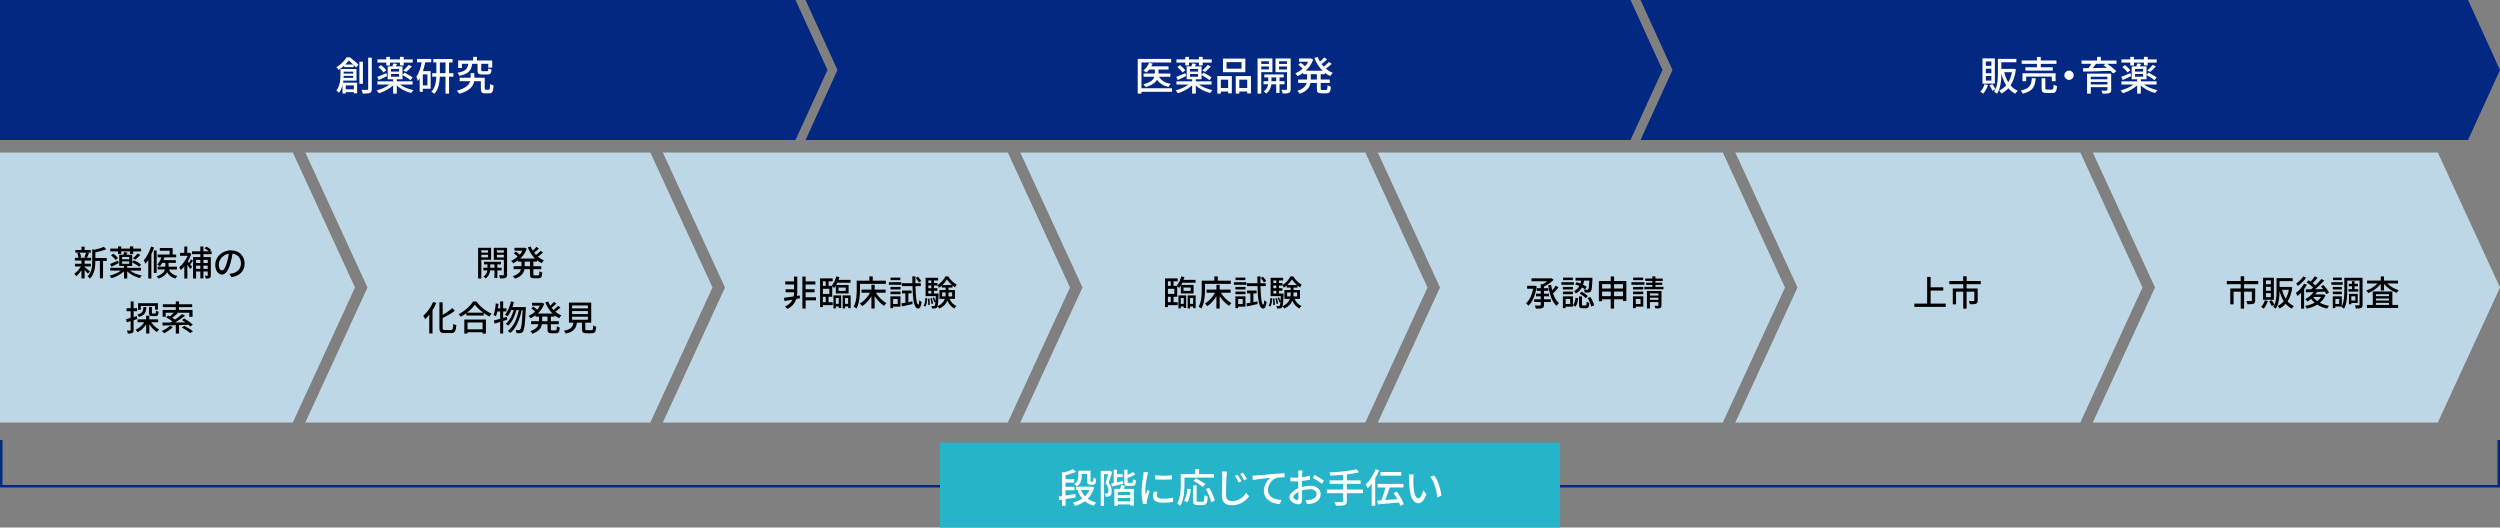
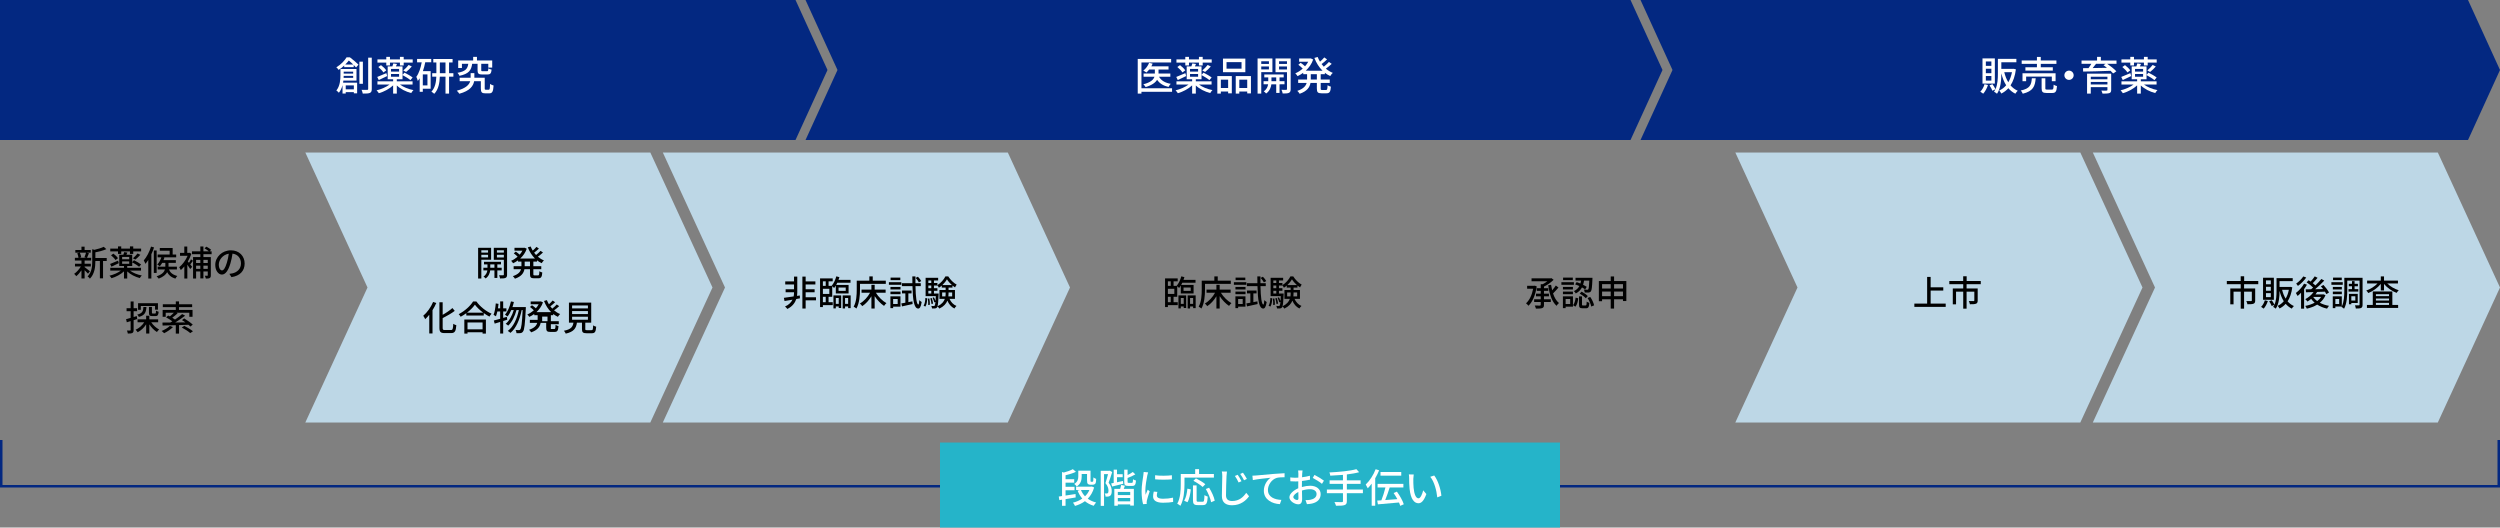
<svg xmlns="http://www.w3.org/2000/svg" version="1.1" x="0px" y="0px" width="1000px" height="211px" viewBox="0 0 1000 211" enable-background="new 0 0 1000 211" xml:space="preserve">
  <rect x="0" y="0" width="1000" height="211" fill="#808080" stroke="none" />
  <g id="ベース">
</g>
  <g id="レイヤー_1">
-     <polygon opacity="0.8" fill="#CCECFF" enable-background="new    " points="117.126,169 0,169 0,61 117.126,61 142,115  " />
    <polygon opacity="0.8" fill="#CCECFF" enable-background="new    " points="260.126,61 122.126,61 147,115 122.126,169    260.126,169 285,115  " />
    <polygon fill="#032881" points="987.208,0 656.208,0 669,28 656.208,56 987.208,56 1000,28  " />
    <polygon fill="#032881" points="652.208,0 322.208,0 335,28 322.208,56 652.208,56 665,28  " />
    <polygon fill="#032881" points="318.208,56 0,56 0,0 318.208,0 331,28  " />
    <g>
      <g>
        <path fill="#FFFFFF" d="M139.971,22.933c1.152,0.864,2.625,2.112,3.425,2.929l-0.977,1.121c-0.256-0.288-0.576-0.625-0.944-1.008     v0.88h-3.793v-0.641c-0.641,0.608-1.377,1.2-2.241,1.745c-0.176-0.32-0.624-0.832-0.912-1.041     c1.921-1.137,3.329-2.705,4.098-3.985H139.971z M137.346,32.232c-0.032,0.271-0.064,0.561-0.112,0.832h5.618v4.258h-1.312v-0.48     h-3.249v0.576h-1.281v-3.361c-0.288,1.105-0.752,2.178-1.456,3.042c-0.208-0.257-0.736-0.736-1.009-0.896     c1.473-1.825,1.633-4.338,1.633-6.146V27.59h6.419v4.643H137.346z M141.267,31.16v-0.801h-3.793c0,0.256-0.017,0.528-0.032,0.801     H141.267z M137.474,28.663v0.769h3.793v-0.769H137.474z M141.299,25.814c-0.561-0.561-1.2-1.137-1.776-1.601     c-0.4,0.496-0.864,1.056-1.425,1.601H141.299z M138.29,34.153v1.568h3.249v-1.568H138.29z M145.156,33.514h-1.393v-8.836h1.393     V33.514z M148.71,23.077v12.517c0,0.881-0.192,1.312-0.752,1.568c-0.545,0.24-1.441,0.289-2.85,0.272     c-0.063-0.4-0.288-1.072-0.48-1.505c1.009,0.049,1.938,0.032,2.257,0.032c0.257-0.017,0.385-0.112,0.385-0.384V23.077H148.71z" />
        <path fill="#FFFFFF" d="M159.972,33.801c1.377,1.041,3.41,1.873,5.41,2.241c-0.319,0.304-0.72,0.833-0.896,1.185     c-2.129-0.545-4.29-1.633-5.763-3.041v3.249h-1.473v-3.281c-1.488,1.393-3.682,2.562-5.714,3.138     c-0.209-0.337-0.608-0.865-0.913-1.152c1.841-0.433,3.842-1.297,5.219-2.338h-4.866v-1.264h6.274v-0.833h-2.177v-5.138h1.873     c0.159-0.416,0.319-0.865,0.399-1.201l1.457,0.225c-0.16,0.352-0.305,0.672-0.448,0.977h2.657v3.377l0.8-0.881     c1.072,0.529,2.529,1.361,3.25,1.938l-0.896,1.057c-0.673-0.592-2.065-1.457-3.153-2.018v1.665h-2.289v0.833h6.307v1.264H159.972     z M154.866,30.424c-1.152,0.561-2.354,1.152-3.361,1.601l-0.608-1.249c0.944-0.352,2.289-0.943,3.649-1.52L154.866,30.424z      M154.514,25.029h-3.537v-1.264h3.537v-1.008h1.473v1.008h3.985v-1.008h1.505v1.008h3.602v1.264h-3.602v1.152h-1.505v-1.152     h-3.985v1.152h-1.473V25.029z M152.401,26.054c0.8,0.593,1.712,1.457,2.097,2.097l-1.137,0.832     c-0.368-0.623-1.248-1.552-2.033-2.176L152.401,26.054z M156.402,28.631h3.233v-1.057h-3.233V28.631z M156.402,30.695h3.233     v-1.104h-3.233V30.695z M161.316,28.183c0.688-0.56,1.633-1.521,2.146-2.208l1.264,0.623c-0.688,0.801-1.584,1.633-2.288,2.178     L161.316,28.183z" />
        <path fill="#FFFFFF" d="M166.832,23.573h5.667v1.345h-2.401c-0.24,1.216-0.544,2.401-0.929,3.522h3.09v7.043h-3.138v1.232h-1.248     v-5.41c-0.24,0.399-0.48,0.768-0.753,1.104c-0.063-0.384-0.368-1.28-0.592-1.68c1.057-1.426,1.744-3.538,2.161-5.811h-1.857     V23.573z M170.978,29.768h-1.856v4.402h1.856V29.768z M181.351,30.68h-1.729v6.771h-1.424V30.68h-2.273     c-0.08,2.4-0.496,5.059-2.225,6.852c-0.256-0.24-0.801-0.673-1.137-0.865c1.521-1.584,1.889-3.938,1.969-5.986h-1.648v-1.408     h1.665v-4.29h-1.232v-1.393h7.715v1.393h-1.409v4.29h1.729V30.68z M178.197,29.271v-4.29h-2.257v4.29H178.197z" />
        <path fill="#FFFFFF" d="M195.493,35.882c0.4,0,0.465-0.272,0.528-2.321c0.32,0.272,0.992,0.529,1.409,0.641     c-0.145,2.497-0.545,3.137-1.761,3.137h-1.553c-1.377,0-1.777-0.432-1.777-1.969v-2.881h-2.688     c-0.336,1.873-1.633,3.842-5.923,5.01c-0.224-0.352-0.656-0.896-1.008-1.216c3.697-0.977,4.962-2.433,5.361-3.794h-4.226v-1.393     h4.402v-1.84h1.488v1.84h4.146v4.258c0,0.465,0.08,0.528,0.465,0.528H195.493z M188.867,25.51     c-0.337,2.545-1.297,4.033-5.091,4.818c-0.128-0.353-0.479-0.929-0.784-1.201c3.298-0.576,4.05-1.681,4.322-3.617h-2.545v1.681     h-1.489v-3.009h5.986v-1.44h1.521v1.44h6.099v2.866h-1.568V25.51H192.5v2.514c0,0.416,0.08,0.463,0.608,0.463h1.681     c0.416,0,0.496-0.144,0.544-1.152c0.305,0.225,0.913,0.449,1.312,0.513c-0.159,1.553-0.56,1.952-1.681,1.952h-2.049     c-1.536,0-1.889-0.399-1.889-1.76V25.51H188.867z" />
      </g>
    </g>
    <g>
      <g>
        <path d="M35.205,109.465c-0.28-0.336-0.841-0.896-1.358-1.387v3.32h-1.261v-3.277c-0.631,0.938-1.373,1.793-2.087,2.354     c-0.196-0.295-0.575-0.715-0.841-0.939c0.952-0.63,2.003-1.793,2.676-2.941h-2.34v-1.106h2.592v-1.274h-2.634v-1.107h1.443     c-0.042-0.504-0.253-1.246-0.49-1.807l0.952-0.238h-1.723v-1.078h2.451v-1.331h1.261v1.331h2.451v1.078h-1.695l0.98,0.225     c-0.266,0.658-0.532,1.345-0.771,1.82h1.64v1.107h-2.605v1.274h2.479v1.106h-2.479v0.238c0.504,0.35,1.793,1.4,2.115,1.667     L35.205,109.465z M31.913,101.061c0.28,0.588,0.505,1.331,0.561,1.836l-0.812,0.209h3.082l-0.967-0.209     c0.225-0.52,0.49-1.275,0.63-1.836H31.913z M42.686,104.408h-1.471v6.934h-1.261v-6.934h-1.808v0.127     c0,2.072-0.252,4.986-2.185,6.934c-0.154-0.28-0.631-0.729-0.925-0.896c1.695-1.723,1.863-4.119,1.863-6.052v-4.847l0.868,0.252     c1.373-0.322,2.857-0.756,3.726-1.204l1.051,0.938c-1.204,0.547-2.886,0.98-4.398,1.274v2.27h4.539V104.408z" />
        <path d="M51.979,108.232c1.205,0.91,2.983,1.639,4.734,1.961c-0.28,0.267-0.63,0.729-0.784,1.037     c-1.863-0.477-3.754-1.429-5.043-2.662v2.844h-1.288v-2.871c-1.303,1.219-3.222,2.241-5.001,2.745     c-0.182-0.294-0.532-0.757-0.799-1.009c1.611-0.378,3.362-1.135,4.566-2.045h-4.258v-1.106h5.491v-0.728h-1.905v-4.497h1.639     c0.141-0.364,0.28-0.757,0.351-1.051l1.274,0.196c-0.14,0.309-0.266,0.588-0.393,0.854h2.325v2.956l0.701-0.771     c0.938,0.463,2.213,1.191,2.843,1.695l-0.784,0.925c-0.588-0.519-1.807-1.274-2.76-1.765v1.457h-2.003v0.728h5.52v1.106H51.979z      M47.51,105.277c-1.008,0.49-2.059,1.008-2.941,1.4l-0.532-1.092c0.827-0.309,2.003-0.827,3.194-1.332L47.51,105.277z      M47.202,100.557h-3.096v-1.107h3.096v-0.882h1.289v0.882h3.487v-0.882h1.316v0.882h3.152v1.107h-3.152v1.008h-1.316v-1.008     h-3.487v1.008h-1.289V100.557z M45.354,101.453c0.7,0.518,1.498,1.274,1.835,1.835l-0.995,0.729     c-0.322-0.546-1.093-1.358-1.778-1.905L45.354,101.453z M48.855,103.709h2.829v-0.926h-2.829V103.709z M48.855,105.516h2.829     v-0.967h-2.829V105.516z M53.155,103.316c0.603-0.49,1.429-1.331,1.877-1.934l1.106,0.547c-0.603,0.7-1.387,1.428-2.003,1.904     L53.155,103.316z" />
        <path d="M61.622,98.974c-0.294,0.911-0.658,1.835-1.078,2.718v9.721h-1.232v-7.451c-0.364,0.588-0.757,1.12-1.149,1.582     c-0.111-0.322-0.434-1.051-0.658-1.373c1.177-1.357,2.27-3.432,2.914-5.532L61.622,98.974z M62.659,109.186h-1.135v-8.993h1.135     V109.186z M67.59,107.785c0.364,0.966,1.177,2.059,3.334,2.604c-0.28,0.238-0.603,0.743-0.757,1.051     c-1.835-0.532-2.773-1.555-3.292-2.563c-0.532,0.938-1.541,1.863-3.403,2.578c-0.183-0.267-0.547-0.701-0.841-0.926     c2.255-0.742,3.067-1.778,3.348-2.744h-2.913v-1.121h3.067v-0.07v-1.457h-1.261c-0.294,0.519-0.616,0.994-0.952,1.359     c-0.225-0.183-0.715-0.519-1.009-0.673c0.7-0.728,1.274-1.807,1.639-2.899h-1.499v-1.106h4.805v-1.526H63.92v-1.079h5.141v2.605     h1.414v1.106h-5.196l0.49,0.111c-0.112,0.352-0.238,0.688-0.378,1.023h4.944v1.078h-2.928v1.471v0.057h3.362v1.121H67.59z" />
        <path d="M77.191,104.311c-0.364,0.504-0.742,1.051-1.093,1.457c0.336,0.42,0.645,0.799,0.771,0.967l-0.771,0.882     c-0.238-0.42-0.715-1.12-1.163-1.751v5.561h-1.204v-4.846c-0.462,0.561-0.938,1.051-1.415,1.457     c-0.112-0.309-0.448-0.925-0.63-1.148c1.274-1.01,2.591-2.774,3.361-4.567h-3.039v-1.177h1.708v-2.535h1.191v2.535h0.729     l0.21-0.056l0.687,0.448c-0.337,1.064-0.827,2.102-1.401,3.054c0.126,0.153,0.28,0.336,0.448,0.532     c0.309-0.434,0.631-0.98,0.826-1.387L77.191,104.311z M81.365,101.691v1.148h2.97v7.283c0,0.561-0.112,0.896-0.462,1.094     c-0.351,0.195-0.854,0.224-1.541,0.224c-0.056-0.322-0.252-0.841-0.406-1.135c0.448,0.015,0.841,0.015,0.994,0     c0.141,0,0.183-0.042,0.183-0.183v-1.526h-1.737v2.76h-1.232v-2.76h-1.695v2.815h-1.219v-8.572h2.914v-1.148h-3.348v-1.148h3.348     v-1.961h1.232v1.961h2.186c-0.435-0.393-1.135-0.869-1.737-1.191l0.715-0.686c0.672,0.322,1.513,0.854,1.919,1.246l-0.603,0.631     h0.799v1.148H81.365z M78.438,103.946v1.261h1.695v-1.261H78.438z M80.133,107.547v-1.289h-1.695v1.289H80.133z M81.365,103.946     v1.261h1.737v-1.261H81.365z M83.103,107.547v-1.289h-1.737v1.289H83.103z" />
        <path d="M92.578,110.852l-0.826-1.316c0.477-0.042,0.896-0.111,1.247-0.195c1.793-0.406,3.39-1.724,3.39-3.979     c0-2.031-1.232-3.643-3.39-3.908c-0.196,1.261-0.435,2.619-0.841,3.936c-0.841,2.857-2.003,4.441-3.39,4.441     s-2.662-1.541-2.662-3.881c0-3.137,2.746-5.826,6.262-5.826c3.362,0,5.491,2.353,5.491,5.28     C97.859,108.345,95.982,110.361,92.578,110.852z M88.811,108.162c0.63,0,1.288-0.91,1.933-3.066     c0.351-1.107,0.603-2.382,0.771-3.615c-2.521,0.406-3.992,2.592-3.992,4.329C87.521,107.42,88.208,108.162,88.811,108.162z" />
        <path d="M54.889,127.613c-0.477,0.154-0.967,0.309-1.442,0.463v3.908c0,0.644-0.127,0.994-0.505,1.204     c-0.378,0.196-0.924,0.237-1.82,0.237c-0.028-0.308-0.183-0.867-0.351-1.204c0.561,0.015,1.078,0.015,1.232,0     c0.183,0,0.252-0.042,0.252-0.237v-3.545c-0.546,0.168-1.064,0.322-1.526,0.477l-0.294-1.261c0.504-0.126,1.134-0.308,1.82-0.505     v-2.66H50.63v-1.205h1.625v-2.703h1.191v2.703h1.4v1.205h-1.4v2.311l1.274-0.378L54.889,127.613z M60.491,128.902     c0.771,1.19,1.976,2.297,3.166,2.899c-0.28,0.224-0.687,0.687-0.882,1.009c-1.121-0.673-2.228-1.821-3.04-3.082v3.684h-1.274     v-3.67c-0.869,1.359-2.073,2.494-3.391,3.152c-0.195-0.309-0.56-0.757-0.84-0.995c1.373-0.589,2.647-1.708,3.46-2.997h-2.662     v-1.163h3.433v-1.456h1.274v1.456h3.53v1.163H60.491z M58.572,122.809c-0.14,2.129-0.63,3.32-3.025,3.965     c-0.112-0.295-0.406-0.729-0.645-0.939c2.018-0.477,2.382-1.344,2.466-3.025H58.572z M56.331,123.916h-1.106v-2.635h7.956v2.578     h-1.162v-1.471h-5.688V123.916z M60.771,122.781v2.254c0,0.322,0.042,0.365,0.351,0.365h0.938c0.266,0,0.322-0.141,0.351-1.148     c0.237,0.182,0.714,0.35,1.05,0.434c-0.126,1.4-0.434,1.751-1.274,1.751h-1.247c-1.106,0-1.358-0.322-1.358-1.387v-2.269H60.771z     " />
        <path d="M69.197,130.82c-0.939,0.953-2.354,1.892-3.544,2.466c-0.225-0.237-0.701-0.7-1.009-0.896     c1.204-0.49,2.521-1.247,3.306-2.03L69.197,130.82z M71.62,130.037v3.403h-1.303v-3.362c-2.003,0.07-3.853,0.113-5.281,0.141     l-0.069-1.191c0.882,0,1.961,0,3.151-0.014c0.267-0.154,0.532-0.322,0.812-0.49c-0.687-0.531-1.667-1.148-2.493-1.582l0.84-0.729     c0.211,0.098,0.435,0.21,0.673,0.336c0.546-0.435,1.135-0.98,1.597-1.457h-3.264v1.625h-1.232v-2.731h5.267v-1.12h-5.196v-1.148     h5.196v-1.164h1.289v1.164h5.253v1.148h-5.253v1.12h5.406v2.731h-1.288v-1.625h-5.113l0.448,0.211     c-0.672,0.629-1.471,1.288-2.157,1.778c0.406,0.252,0.785,0.505,1.093,0.742c1.064-0.728,2.115-1.526,2.857-2.199l1.19,0.645     c-1.162,0.911-2.604,1.905-3.964,2.731c1.303-0.014,2.689-0.042,4.062-0.057c-0.448-0.336-0.91-0.644-1.345-0.91l0.868-0.686     c1.163,0.714,2.676,1.778,3.432,2.492l-0.924,0.771c-0.196-0.211-0.463-0.449-0.771-0.701L71.62,130.037z M73.722,130.345     c1.134,0.574,2.661,1.499,3.459,2.157l-1.078,0.742c-0.7-0.658-2.199-1.611-3.39-2.241L73.722,130.345z" />
      </g>
    </g>
    <g>
      <g>
        <path d="M192.535,103.904v7.521h-1.288V99.127h5.196v4.777H192.535z M192.535,100.094v0.938h2.689v-0.938H192.535z      M195.225,102.951v-1.022h-2.689v1.022H195.225z M198.937,108.162v3.012h-1.162v-3.012h-1.695     c-0.112,0.938-0.561,2.367-1.835,3.222c-0.182-0.237-0.574-0.589-0.84-0.771c1.036-0.631,1.429-1.681,1.54-2.451h-1.597v-1.078     h1.639v-1.331H193.6v-1.036h6.794v1.036h-1.457v1.331h1.737v1.078H198.937z M197.774,107.084v-1.331h-1.667v1.331H197.774z      M202.831,109.829c0,0.714-0.141,1.093-0.603,1.317c-0.448,0.209-1.148,0.252-2.199,0.237c-0.042-0.351-0.224-0.938-0.42-1.288     c0.714,0.014,1.429,0.014,1.652,0.014c0.211-0.014,0.28-0.084,0.28-0.295v-5.883h-4.02v-4.805h5.309V109.829z M198.769,100.094     v0.938h2.773v-0.938H198.769z M201.542,102.979v-1.051h-2.773v1.051H201.542z" />
        <path d="M213.343,104.633v1.849h3.166v1.204h-3.166v1.92c0,0.476,0.07,0.546,0.519,0.546h1.358c0.406,0,0.477-0.28,0.532-1.667     c0.295,0.21,0.812,0.434,1.163,0.504c-0.112,1.807-0.477,2.326-1.569,2.326h-1.709c-1.316,0-1.639-0.379-1.639-1.709v-1.92     h-2.227c-0.267,1.485-1.149,2.886-3.797,3.797c-0.153-0.295-0.56-0.799-0.826-1.023c2.157-0.714,2.983-1.723,3.278-2.773h-2.97     v-1.204h3.123v-0.112v-1.736h-1.358v-0.505c-0.63,0.462-1.303,0.868-1.989,1.177c-0.154-0.295-0.532-0.756-0.784-0.98     c0.91-0.379,1.807-0.953,2.605-1.652c-0.393-0.421-1.036-0.953-1.541-1.346l0.812-0.686c0.504,0.336,1.135,0.826,1.541,1.219     c0.435-0.49,0.812-1.037,1.12-1.598h-3.193v-1.135h3.824l0.238-0.041l0.854,0.406c-0.547,1.568-1.485,2.871-2.605,3.907h5.869     c-1.219-1.204-2.186-2.745-2.844-4.468l1.148-0.336c0.225,0.574,0.49,1.12,0.812,1.652c0.546-0.477,1.135-1.051,1.499-1.499     l0.98,0.687c-0.603,0.574-1.316,1.19-1.919,1.639c0.238,0.322,0.504,0.631,0.771,0.925c0.645-0.505,1.358-1.163,1.807-1.667     l0.967,0.672c-0.616,0.589-1.387,1.205-2.045,1.682c0.729,0.616,1.54,1.12,2.423,1.471c-0.294,0.252-0.7,0.77-0.896,1.121     c-0.672-0.309-1.303-0.688-1.877-1.149v0.505H213.343z M211.998,104.633h-2.129v1.75v0.099h2.129V104.633z" />
        <path d="M174.519,121.197c-0.42,0.98-0.924,1.947-1.513,2.871v9.33h-1.303v-7.494c-0.518,0.658-1.078,1.26-1.625,1.765     c-0.14-0.337-0.546-1.036-0.784-1.358c1.555-1.303,3.054-3.391,3.95-5.533L174.519,121.197z M180.374,132.012     c0.729,0,0.826-0.49,0.938-2.494c0.322,0.238,0.854,0.477,1.219,0.561c-0.168,2.325-0.546,3.152-2.073,3.152h-2.647     c-1.583,0-2.045-0.477-2.045-2.172v-10.155h1.303v5.015c1.457-0.812,2.928-1.821,3.895-2.703l0.938,1.135     c-1.331,1.021-3.152,2.031-4.833,2.898v3.824c0,0.799,0.14,0.939,0.868,0.939H180.374z" />
        <path d="M190.564,120.596c1.498,2.086,3.865,3.936,6.064,4.889c-0.321,0.321-0.63,0.77-0.854,1.162     c-0.743-0.393-1.527-0.869-2.27-1.415v0.995h-6.976v-0.953c-0.715,0.532-1.485,1.009-2.256,1.429     c-0.153-0.308-0.532-0.771-0.798-1.036c2.395-1.219,4.692-3.32,5.757-5.07H190.564z M185.731,127.809h8.629v5.631h-1.331v-0.546     h-6.023v0.546h-1.274V127.809z M193.268,125.063c-1.316-0.98-2.521-2.115-3.306-3.194c-0.715,1.037-1.835,2.186-3.151,3.194     H193.268z M187.006,128.985v2.745h6.023v-2.745H187.006z" />
        <path d="M202.911,127.879c-0.546,0.182-1.093,0.35-1.639,0.518v5.016h-1.205v-4.637l-2.199,0.672l-0.336-1.246     c0.7-0.182,1.583-0.42,2.535-0.687v-2.941h-1.12c-0.168,0.742-0.364,1.415-0.574,1.946c-0.21-0.168-0.687-0.447-0.953-0.588     c0.49-1.135,0.743-2.899,0.883-4.566l1.106,0.182c-0.07,0.604-0.14,1.205-0.224,1.793h0.882v-2.773h1.205v2.773h1.303v1.233     h-1.303v2.577l1.471-0.42L202.911,127.879z M210.335,122.822c0,0,0,0.448-0.014,0.616c-0.309,6.29-0.574,8.503-1.121,9.188     c-0.294,0.421-0.574,0.547-1.022,0.617c-0.378,0.07-0.966,0.056-1.583,0.027c-0.014-0.378-0.153-0.91-0.363-1.274     c0.588,0.056,1.106,0.056,1.372,0.056c0.225,0,0.364-0.056,0.505-0.252c0.406-0.462,0.7-2.451,0.952-7.773h-0.393     c-0.714,3.613-2.213,7.297-4.482,9.119c-0.252-0.238-0.714-0.575-1.078-0.771c2.255-1.61,3.726-4.959,4.426-8.348h-0.938     c-0.616,2.354-1.835,4.916-3.319,6.232c-0.238-0.238-0.658-0.561-1.009-0.742c1.443-1.121,2.592-3.334,3.236-5.49h-0.995     c-0.434,1.008-0.938,1.891-1.513,2.576c-0.21-0.182-0.729-0.574-1.009-0.742c1.135-1.232,1.934-3.221,2.396-5.295l1.177,0.225     c-0.154,0.701-0.364,1.387-0.574,2.031H210.335z" />
-         <path d="M220.343,126.633v1.849h3.166v1.204h-3.166v1.92c0,0.476,0.07,0.546,0.519,0.546h1.358c0.406,0,0.477-0.28,0.532-1.667     c0.295,0.21,0.812,0.434,1.163,0.504c-0.112,1.807-0.477,2.326-1.569,2.326h-1.709c-1.316,0-1.639-0.379-1.639-1.709v-1.92     h-2.227c-0.267,1.485-1.149,2.886-3.797,3.797c-0.153-0.295-0.56-0.799-0.826-1.023c2.157-0.714,2.983-1.723,3.278-2.773h-2.97     v-1.204h3.123v-0.112v-1.736h-1.358v-0.505c-0.63,0.462-1.303,0.868-1.989,1.177c-0.154-0.295-0.532-0.756-0.784-0.98     c0.91-0.379,1.807-0.953,2.605-1.652c-0.393-0.421-1.036-0.953-1.541-1.346l0.812-0.686c0.504,0.336,1.135,0.826,1.541,1.219     c0.435-0.49,0.812-1.037,1.12-1.598h-3.193v-1.135h3.824l0.238-0.041l0.854,0.406c-0.547,1.568-1.485,2.871-2.605,3.907h5.869     c-1.219-1.204-2.186-2.745-2.844-4.468l1.148-0.336c0.225,0.574,0.49,1.12,0.812,1.652c0.546-0.477,1.135-1.051,1.499-1.499     l0.98,0.687c-0.603,0.574-1.316,1.19-1.919,1.639c0.238,0.322,0.504,0.631,0.771,0.925c0.645-0.505,1.358-1.163,1.807-1.667     l0.967,0.672c-0.616,0.589-1.387,1.205-2.045,1.682c0.729,0.616,1.54,1.12,2.423,1.471c-0.294,0.252-0.7,0.77-0.896,1.121     c-0.672-0.309-1.303-0.688-1.877-1.149v0.505H220.343z M218.998,126.633h-2.129v1.75v0.099h2.129V126.633z" />
+         <path d="M220.343,126.633v1.849h3.166v1.204h-3.166v1.92h1.358c0.406,0,0.477-0.28,0.532-1.667     c0.295,0.21,0.812,0.434,1.163,0.504c-0.112,1.807-0.477,2.326-1.569,2.326h-1.709c-1.316,0-1.639-0.379-1.639-1.709v-1.92     h-2.227c-0.267,1.485-1.149,2.886-3.797,3.797c-0.153-0.295-0.56-0.799-0.826-1.023c2.157-0.714,2.983-1.723,3.278-2.773h-2.97     v-1.204h3.123v-0.112v-1.736h-1.358v-0.505c-0.63,0.462-1.303,0.868-1.989,1.177c-0.154-0.295-0.532-0.756-0.784-0.98     c0.91-0.379,1.807-0.953,2.605-1.652c-0.393-0.421-1.036-0.953-1.541-1.346l0.812-0.686c0.504,0.336,1.135,0.826,1.541,1.219     c0.435-0.49,0.812-1.037,1.12-1.598h-3.193v-1.135h3.824l0.238-0.041l0.854,0.406c-0.547,1.568-1.485,2.871-2.605,3.907h5.869     c-1.219-1.204-2.186-2.745-2.844-4.468l1.148-0.336c0.225,0.574,0.49,1.12,0.812,1.652c0.546-0.477,1.135-1.051,1.499-1.499     l0.98,0.687c-0.603,0.574-1.316,1.19-1.919,1.639c0.238,0.322,0.504,0.631,0.771,0.925c0.645-0.505,1.358-1.163,1.807-1.667     l0.967,0.672c-0.616,0.589-1.387,1.205-2.045,1.682c0.729,0.616,1.54,1.12,2.423,1.471c-0.294,0.252-0.7,0.77-0.896,1.121     c-0.672-0.309-1.303-0.688-1.877-1.149v0.505H220.343z M218.998,126.633h-2.129v1.75v0.099h2.129V126.633z" />
        <path d="M236.57,132.067c0.546,0,0.63-0.224,0.687-1.919c0.28,0.238,0.854,0.434,1.219,0.532     c-0.154,2.101-0.519,2.619-1.779,2.619h-2.073c-1.471,0-1.835-0.392-1.835-1.709v-2.535h-2.017     c-0.322,2.228-1.191,3.655-4.469,4.398c-0.126-0.337-0.477-0.883-0.742-1.149c2.871-0.56,3.558-1.582,3.824-3.249h-1.808v-8.026     h8.909v8.026h-2.367v2.535c0,0.421,0.098,0.477,0.658,0.477H236.57z M228.838,123.369h6.332v-1.178h-6.332V123.369z      M228.838,125.623h6.332v-1.189h-6.332V125.623z M228.838,127.906h6.332v-1.204h-6.332V127.906z" />
      </g>
    </g>
    <polygon opacity="0.8" fill="#CCECFF" enable-background="new    " points="403.126,61 265.126,61 290,115 265.126,169    403.126,169 428,115  " />
    <g>
      <g>
        <path d="M319.976,119.336c-0.49,0.084-0.98,0.182-1.457,0.267c-0.49,1.456-1.526,2.983-3.586,3.978     c-0.195-0.308-0.63-0.729-0.924-0.98c1.568-0.672,2.479-1.694,2.983-2.73c-1.163,0.195-2.27,0.392-3.18,0.545l-0.267-1.288     c1.009-0.14,2.41-0.336,3.908-0.56c0.112-0.547,0.154-1.051,0.154-1.457v-0.196h-3.361v-1.204h3.361v-1.934h-3.516v-1.219h3.516     v-1.919h1.303v6.472c0,0.378-0.028,0.798-0.098,1.246l1.106-0.168L319.976,119.336z M326.405,120.121h-4.146v3.291h-1.303     v-12.774h1.303v1.919h3.895v1.219h-3.895v1.934h3.586v1.204h-3.586v1.989h4.146V120.121z" />
        <path d="M331.427,120.877h1.667v1.177h-3.937v0.771h-1.135v-11.459h5.057v1.163h-1.652v1.808h1.261l-0.015-0.015     c0.799-0.925,1.471-2.353,1.85-3.782l1.246,0.322c-0.112,0.365-0.224,0.715-0.364,1.079h4.805v1.163h-5.295     c-0.14,0.308-0.28,0.588-0.434,0.867h4.958v3.404h-5.112v-3.151c-0.21,0.364-0.448,0.7-0.673,0.98     c-0.153-0.169-0.49-0.49-0.756-0.714v4.244h-1.471V120.877z M329.157,112.528v1.808h1.135v-1.808H329.157z M331.734,115.512     h-2.577v2.06h2.577V115.512z M329.157,120.877h1.135v-2.143h-1.135V120.877z M333.373,118.16h3.096v5.042h-0.98v-0.616h-1.162     v0.785h-0.953V118.16z M334.326,119.21v2.339h1.162v-2.339H334.326z M335.419,116.353h2.871v-1.345h-2.871V116.353z      M340.266,118.16v5.084h-1.009v-0.658h-1.232v0.812h-0.953v-5.238H340.266z M339.257,121.549v-2.339h-1.232v2.339H339.257z" />
        <path d="M343.998,115.834c0,2.186-0.211,5.436-1.43,7.578c-0.237-0.21-0.812-0.602-1.106-0.742     c1.135-1.988,1.233-4.832,1.233-6.836v-3.558h5.042v-1.709h1.359v1.709h5.225v1.261h-10.323V115.834z M350.343,117.081     c1.009,1.681,2.662,3.306,4.23,4.175c-0.294,0.266-0.742,0.742-0.952,1.105c-1.331-0.882-2.704-2.311-3.754-3.894v4.944h-1.303     v-4.902c-0.98,1.625-2.298,3.068-3.67,3.95c-0.211-0.322-0.645-0.812-0.938-1.064c1.568-0.868,3.138-2.563,4.076-4.314h-3.418     v-1.233h3.95v-1.932h1.303v1.932h4.384v1.233H350.343z" />
        <path d="M360.533,113.916h-4.973v-1.037h4.973V113.916z M360.183,122.656h-2.928v0.588h-1.092v-4.707h4.02V122.656z      M356.177,114.783h4.034v1.01h-4.034V114.783z M356.177,116.646h4.034v1.023h-4.034V116.646z M360.127,112.053h-3.895v-1.023     h3.895V112.053z M357.255,119.588v2.018h1.821v-2.018H357.255z M364.959,120.541l0.084,1.078     c-1.471,0.336-3.025,0.687-4.229,0.939l-0.28-1.191c0.462-0.07,1.009-0.168,1.61-0.279v-3.74h-1.345v-1.121h3.824v1.121h-1.274     v3.502L364.959,120.541z M366.192,114.461c0.084,4.357,0.448,7.312,1.148,7.354c0.196,0.015,0.336-0.658,0.392-1.765     c0.211,0.279,0.743,0.631,0.939,0.756c-0.309,2.129-0.883,2.634-1.388,2.619c-1.708-0.055-2.156-3.445-2.297-8.965h-4.23v-1.189     h4.202c-0.014-0.855-0.027-1.766-0.027-2.704h1.246c-0.014,0.938-0.014,1.849,0,2.704h2.13v1.189H366.192z M367.551,112.949     c-0.238-0.49-0.799-1.247-1.289-1.793l0.896-0.463c0.519,0.504,1.093,1.232,1.345,1.737L367.551,112.949z" />
        <path d="M369.435,122.264c0.49-0.7,0.658-1.891,0.714-3.082l0.742,0.154c-0.056,1.247-0.21,2.55-0.756,3.307L369.435,122.264z      M379.813,119.547c0.547,1.273,1.513,2.311,2.773,2.829c-0.266,0.224-0.644,0.714-0.826,1.022     c-1.274-0.616-2.213-1.736-2.802-3.138c-0.476,1.19-1.414,2.312-3.222,3.18c-0.126-0.252-0.476-0.658-0.729-0.868     c-0.056,0.182-0.126,0.309-0.195,0.393c-0.21,0.266-0.448,0.377-0.771,0.406c-0.294,0.041-0.757,0.041-1.232,0.027     c-0.028-0.309-0.127-0.756-0.295-1.022c0.435,0.042,0.812,0.042,0.995,0.042c0.153,0,0.266-0.028,0.364-0.168     c0.126-0.154,0.224-0.574,0.308-1.484l-0.476,0.182c-0.099-0.504-0.393-1.247-0.687-1.821l0.56-0.183     c0.238,0.436,0.49,0.995,0.631,1.443c0.042-0.518,0.084-1.148,0.112-1.947h-4.076v-7.326h5.015v1.079h-1.682v1.009h1.387v0.854     c1.317-0.783,2.592-2.254,3.194-3.487h1.148c0.826,1.331,2.129,2.634,3.362,3.278c-0.225,0.293-0.491,0.756-0.659,1.12     c-0.336-0.21-0.687-0.462-1.022-0.742v0.812h-1.568v0.967h2.563v3.545H379.813z M371.745,119.379     c0.154,0.812,0.225,1.862,0.196,2.535l-0.658,0.098c0.042-0.701-0.028-1.736-0.154-2.563L371.745,119.379z M371.339,112.192     v1.009h1.177v-1.009H371.339z M371.339,114.224v1.064h1.177v-1.064H371.339z M371.339,117.403h1.177v-1.093h-1.177V117.403z      M372.6,121.592c-0.042-0.603-0.252-1.541-0.476-2.256l0.588-0.111c0.252,0.699,0.477,1.639,0.519,2.227L372.6,121.592z      M375.457,117.403c0,0,0,0.336-0.014,0.476c-0.112,2.578-0.224,3.937-0.42,4.623c1.709-0.812,2.535-1.863,2.913-2.955h-2.157     v-3.545h2.479v-0.967h-1.555v-0.798c-0.364,0.322-0.757,0.616-1.148,0.854c-0.126-0.279-0.378-0.729-0.589-0.994v0.126h-1.387     v1.064h1.387v1.022h-1.387v1.093H375.457z M378.175,118.566c0.07-0.449,0.084-0.883,0.084-1.317v-0.267h-1.4v1.584H378.175z      M380.752,114.014c-0.784-0.687-1.498-1.514-1.975-2.297c-0.406,0.756-1.064,1.582-1.821,2.297H380.752z M379.422,116.982v0.281     c0,0.434-0.015,0.867-0.07,1.303h1.513v-1.584H379.422z" />
      </g>
    </g>
-     <polygon opacity="0.8" fill="#CCECFF" enable-background="new    " points="546.126,61 408.126,61 433,115 408.126,169    546.126,169 571,115  " />
    <g>
      <g>
        <path d="M469.427,120.877h1.667v1.177h-3.937v0.771h-1.135v-11.459h5.057v1.163h-1.652v1.808h1.261l-0.015-0.015     c0.799-0.925,1.471-2.353,1.85-3.782l1.246,0.322c-0.112,0.365-0.224,0.715-0.364,1.079h4.805v1.163h-5.295     c-0.14,0.308-0.28,0.588-0.434,0.867h4.958v3.404h-5.112v-3.151c-0.21,0.364-0.448,0.7-0.673,0.98     c-0.153-0.169-0.49-0.49-0.756-0.714v4.244h-1.471V120.877z M467.157,112.528v1.808h1.135v-1.808H467.157z M469.734,115.512     h-2.577v2.06h2.577V115.512z M467.157,120.877h1.135v-2.143h-1.135V120.877z M471.373,118.16h3.096v5.042h-0.98v-0.616h-1.162     v0.785h-0.953V118.16z M472.326,119.21v2.339h1.162v-2.339H472.326z M473.419,116.353h2.871v-1.345h-2.871V116.353z      M478.266,118.16v5.084h-1.009v-0.658h-1.232v0.812h-0.953v-5.238H478.266z M477.257,121.549v-2.339h-1.232v2.339H477.257z" />
        <path d="M481.998,115.834c0,2.186-0.211,5.436-1.43,7.578c-0.237-0.21-0.812-0.602-1.106-0.742     c1.135-1.988,1.233-4.832,1.233-6.836v-3.558h5.042v-1.709h1.359v1.709h5.225v1.261h-10.323V115.834z M488.343,117.081     c1.009,1.681,2.662,3.306,4.23,4.175c-0.294,0.266-0.742,0.742-0.952,1.105c-1.331-0.882-2.704-2.311-3.754-3.894v4.944h-1.303     v-4.902c-0.98,1.625-2.298,3.068-3.67,3.95c-0.211-0.322-0.645-0.812-0.938-1.064c1.568-0.868,3.138-2.563,4.076-4.314h-3.418     v-1.233h3.95v-1.932h1.303v1.932h4.384v1.233H488.343z" />
        <path d="M498.533,113.916h-4.973v-1.037h4.973V113.916z M498.183,122.656h-2.928v0.588h-1.092v-4.707h4.02V122.656z      M494.177,114.783h4.034v1.01h-4.034V114.783z M494.177,116.646h4.034v1.023h-4.034V116.646z M498.127,112.053h-3.895v-1.023     h3.895V112.053z M495.255,119.588v2.018h1.821v-2.018H495.255z M502.959,120.541l0.084,1.078     c-1.471,0.336-3.025,0.687-4.229,0.939l-0.28-1.191c0.462-0.07,1.009-0.168,1.61-0.279v-3.74h-1.345v-1.121h3.824v1.121h-1.274     v3.502L502.959,120.541z M504.192,114.461c0.084,4.357,0.448,7.312,1.148,7.354c0.196,0.015,0.336-0.658,0.392-1.765     c0.211,0.279,0.743,0.631,0.939,0.756c-0.309,2.129-0.883,2.634-1.388,2.619c-1.708-0.055-2.156-3.445-2.297-8.965h-4.23v-1.189     h4.202c-0.014-0.855-0.027-1.766-0.027-2.704h1.246c-0.014,0.938-0.014,1.849,0,2.704h2.13v1.189H504.192z M505.551,112.949     c-0.238-0.49-0.799-1.247-1.289-1.793l0.896-0.463c0.519,0.504,1.093,1.232,1.345,1.737L505.551,112.949z" />
        <path d="M507.435,122.264c0.49-0.7,0.658-1.891,0.714-3.082l0.742,0.154c-0.056,1.247-0.21,2.55-0.756,3.307L507.435,122.264z      M517.813,119.547c0.547,1.273,1.513,2.311,2.773,2.829c-0.266,0.224-0.644,0.714-0.826,1.022     c-1.274-0.616-2.213-1.736-2.802-3.138c-0.476,1.19-1.414,2.312-3.222,3.18c-0.126-0.252-0.476-0.658-0.729-0.868     c-0.056,0.182-0.126,0.309-0.195,0.393c-0.21,0.266-0.448,0.377-0.771,0.406c-0.294,0.041-0.757,0.041-1.232,0.027     c-0.028-0.309-0.127-0.756-0.295-1.022c0.435,0.042,0.812,0.042,0.995,0.042c0.153,0,0.266-0.028,0.364-0.168     c0.126-0.154,0.224-0.574,0.308-1.484l-0.476,0.182c-0.099-0.504-0.393-1.247-0.687-1.821l0.56-0.183     c0.238,0.436,0.49,0.995,0.631,1.443c0.042-0.518,0.084-1.148,0.112-1.947h-4.076v-7.326h5.015v1.079h-1.682v1.009h1.387v0.854     c1.317-0.783,2.592-2.254,3.194-3.487h1.148c0.826,1.331,2.129,2.634,3.362,3.278c-0.225,0.293-0.491,0.756-0.659,1.12     c-0.336-0.21-0.687-0.462-1.022-0.742v0.812h-1.568v0.967h2.563v3.545H517.813z M509.745,119.379     c0.154,0.812,0.225,1.862,0.196,2.535l-0.658,0.098c0.042-0.701-0.028-1.736-0.154-2.563L509.745,119.379z M509.339,112.192     v1.009h1.177v-1.009H509.339z M509.339,114.224v1.064h1.177v-1.064H509.339z M509.339,117.403h1.177v-1.093h-1.177V117.403z      M510.6,121.592c-0.042-0.603-0.252-1.541-0.476-2.256l0.588-0.111c0.252,0.699,0.477,1.639,0.519,2.227L510.6,121.592z      M513.457,117.403c0,0,0,0.336-0.014,0.476c-0.112,2.578-0.224,3.937-0.42,4.623c1.709-0.812,2.535-1.863,2.913-2.955h-2.157     v-3.545h2.479v-0.967h-1.555v-0.798c-0.364,0.322-0.757,0.616-1.148,0.854c-0.126-0.279-0.378-0.729-0.589-0.994v0.126h-1.387     v1.064h1.387v1.022h-1.387v1.093H513.457z M516.175,118.566c0.07-0.449,0.084-0.883,0.084-1.317v-0.267h-1.4v1.584H516.175z      M518.752,114.014c-0.784-0.687-1.498-1.514-1.975-2.297c-0.406,0.756-1.064,1.582-1.821,2.297H518.752z M517.422,116.982v0.281     c0,0.434-0.015,0.867-0.07,1.303h1.513v-1.584H517.422z" />
      </g>
    </g>
-     <polygon opacity="0.8" fill="#CCECFF" enable-background="new    " points="689.126,61 551.126,61 576,115 551.126,169    689.126,169 714,115  " />
    <g>
      <g>
        <path d="M614.692,114.56c-0.504,3.517-1.736,6.275-3.319,7.746c-0.21-0.294-0.687-0.798-0.967-0.98     c1.345-1.19,2.367-3.278,2.857-5.827h-2.409v-1.177h2.802l0.252-0.056L614.692,114.56z M617.592,119.715h2.731v1.092h-2.731     v1.135c0,0.742-0.182,1.093-0.7,1.289c-0.519,0.195-1.345,0.225-2.521,0.225c-0.069-0.352-0.294-0.896-0.476-1.248     c0.882,0.043,1.793,0.043,2.059,0.029c0.252-0.015,0.336-0.084,0.336-0.322v-1.107h-2.633v-1.092h2.633v-1.191h-1.891v-1.051     h1.891v-1.135h-1.582v-1.064h1.582v-1.61h0.827c0.63-0.322,1.274-0.729,1.807-1.148h-6.304v-1.19h7.648l0.294-0.07l0.883,0.658     c-0.995,1.009-2.438,2.045-3.853,2.718v0.644h1.737v1.064h-1.737v1.135h1.989v1.051h-1.989V119.715z M623.392,115.021     c-0.673,0.771-1.485,1.682-2.172,2.354c0.532,1.625,1.303,2.998,2.367,3.838c-0.308,0.238-0.756,0.742-0.966,1.121     c-1.892-1.682-2.83-4.707-3.348-8.223l1.162-0.195c0.112,0.756,0.252,1.498,0.42,2.213c0.547-0.631,1.121-1.346,1.485-1.92     L623.392,115.021z" />
        <path d="M629.561,113.916h-5v-1.037h5V113.916z M629.183,122.656h-2.928v0.588h-1.092v-4.707h4.02V122.656z M629.169,115.793     h-3.992v-1.01h3.992V115.793z M625.177,116.646h3.992v1.023h-3.992V116.646z M629.127,112.053h-3.895v-1.023h3.895V112.053z      M626.255,119.588v2.018h1.821v-2.018H626.255z M629.211,122.068c0.616-0.688,0.896-1.877,1.036-3.012l1.051,0.266     c-0.14,1.232-0.42,2.549-1.135,3.348L629.211,122.068z M630.668,112.837c0.49,0.153,0.994,0.351,1.513,0.574     c0.112-0.378,0.196-0.771,0.266-1.163h-2.241v-1.12h6.78c0,0,0,0.364-0.015,0.519c-0.14,3.235-0.266,4.482-0.63,4.902     c-0.238,0.309-0.49,0.42-0.883,0.462c-0.322,0.042-0.938,0.042-1.568,0.015c-0.015-0.365-0.141-0.869-0.337-1.191     c0.575,0.057,1.093,0.057,1.303,0.057c0.211,0.014,0.337-0.014,0.448-0.154c0.183-0.238,0.322-1.135,0.421-3.488h-2.102     c-0.084,0.561-0.21,1.121-0.392,1.653c0.574,0.28,1.092,0.574,1.471,0.826l-0.631,1.009c-0.336-0.252-0.784-0.519-1.274-0.785     c-0.504,0.953-1.274,1.808-2.479,2.424c-0.14-0.294-0.477-0.729-0.757-0.938c1.079-0.49,1.751-1.204,2.186-2.017     c-0.561-0.267-1.148-0.504-1.695-0.687L630.668,112.837z M634.239,122.18c0.337,0,0.393-0.182,0.435-1.541     c0.224,0.211,0.742,0.406,1.078,0.49c-0.126,1.737-0.448,2.186-1.372,2.186h-1.373c-1.135,0-1.4-0.364-1.4-1.527v-3.235h1.19     v3.222c0,0.35,0.056,0.406,0.406,0.406H634.239z M632.643,116.66c0.883,0.463,1.976,1.205,2.479,1.779l-0.812,0.855     c-0.49-0.575-1.541-1.359-2.423-1.878L632.643,116.66z M636.089,118.775c0.742,1.037,1.358,2.41,1.555,3.362l-1.148,0.476     c-0.169-0.938-0.771-2.367-1.471-3.417L636.089,118.775z" />
        <path d="M650.537,112.416v7.998h-1.345v-0.699h-3.559v3.711h-1.345v-3.711h-3.46v0.77h-1.288v-8.068h4.748v-1.834h1.345v1.834     H650.537z M640.829,113.663v1.751h3.46v-1.751H640.829z M644.289,118.468v-1.849h-3.46v1.849H644.289z M645.634,113.663v1.751     h3.559v-1.751H645.634z M649.192,118.468v-1.849h-3.559v1.849H649.192z" />
-         <path d="M657.785,113.916h-5.225v-1.037h5.225V113.916z M657.323,122.656h-3.012v0.588h-1.121v-4.707h4.133V122.656z      M657.309,115.793h-4.104v-1.01h4.104V115.793z M653.205,116.646h4.104v1.023h-4.104V116.646z M657.281,112.053h-4.021v-1.023     h4.021V112.053z M654.312,119.588v2.018h1.891v-2.018H654.312z M665.392,114.756v0.953h-7.635v-0.953h3.18v-0.771h-2.479v-0.911     h2.479v-0.699h-2.843v-0.953h2.843v-0.854h1.233v0.854h2.941v0.953h-2.941v0.699h2.717v0.911h-2.717v0.771H665.392z      M664.593,122.123c0,0.589-0.126,0.896-0.519,1.079c-0.42,0.169-1.036,0.169-1.919,0.169c-0.042-0.309-0.182-0.758-0.336-1.051     c0.574,0.027,1.148,0.014,1.316,0.014c0.183-0.014,0.238-0.057,0.238-0.225v-1.289h-3.403v2.578h-1.205v-6.99h5.827V122.123z      M659.971,117.361v0.84h3.403v-0.84H659.971z M663.374,119.924v-0.84h-3.403v0.84H663.374z" />
      </g>
    </g>
    <polygon opacity="0.8" fill="#CCECFF" enable-background="new    " points="832.126,61 694.126,61 719,115 694.126,169    832.126,169 857,115  " />
    <g>
      <g>
        <path d="M778.279,121.438v1.316h-12.537v-1.316h5.113v-10.674h1.4v4.16h5.057v1.303h-5.057v5.211H778.279z" />
        <path d="M786.634,113.678v1.709h4.44v4.818c0,0.686-0.153,1.064-0.658,1.274c-0.532,0.21-1.316,0.224-2.451,0.224     c-0.07-0.393-0.252-0.938-0.448-1.289c0.841,0.043,1.667,0.043,1.905,0.029c0.238-0.015,0.308-0.07,0.308-0.267v-3.517h-3.096     v6.795h-1.345v-6.795h-2.871v5.071h-1.303v-6.345h4.174v-1.709h-5.561v-1.262h5.547v-1.918h1.387v1.918h5.646v1.262H786.634z" />
      </g>
    </g>
    <polygon opacity="0.8" fill="#CCECFF" enable-background="new    " points="975.126,61 837.126,61 862,115 837.126,169    975.126,169 1000,115  " />
    <g>
      <g>
        <path d="M897.634,113.678v1.709h4.44v4.818c0,0.686-0.153,1.064-0.658,1.274c-0.532,0.21-1.316,0.224-2.451,0.224     c-0.07-0.393-0.252-0.938-0.448-1.289c0.841,0.043,1.667,0.043,1.905,0.029c0.238-0.015,0.308-0.07,0.308-0.267v-3.517h-3.096     v6.795h-1.345v-6.795h-2.871v5.071h-1.303v-6.345h4.174v-1.709h-5.561v-1.262h5.547v-1.918h1.387v1.918h5.646v1.262H897.634z" />
        <path d="M907.138,120.414c-0.364,1.149-0.994,2.298-1.667,3.041c-0.238-0.197-0.729-0.547-1.022-0.715     c0.673-0.645,1.205-1.625,1.484-2.619L907.138,120.414z M909.547,119.91h-4.328V111.1h4.328V119.91z M908.328,112.164h-1.933     v1.541h1.933V112.164z M908.328,114.714h-1.933v1.569h1.933V114.714z M908.328,117.264h-1.933v1.596h1.933V117.264z      M916.915,114.924c-0.309,2.354-0.952,4.202-1.877,5.617c0.687,0.799,1.526,1.443,2.521,1.877     c-0.267,0.225-0.658,0.715-0.841,1.037c-0.967-0.477-1.765-1.135-2.451-1.92c-0.7,0.785-1.527,1.4-2.451,1.863     c-0.168-0.309-0.49-0.826-0.757-1.051c0.925-0.406,1.751-1.022,2.451-1.849c-0.756-1.177-1.303-2.577-1.694-4.175v0.07     c0,2.157-0.183,5.154-1.513,7.074c-0.238-0.225-0.757-0.561-1.037-0.701c0.196-0.279,0.351-0.574,0.505-0.882l-1.079,0.532     c-0.182-0.519-0.63-1.289-1.022-1.877l1.022-0.435c0.42,0.561,0.868,1.289,1.079,1.779c0.771-1.694,0.84-3.796,0.84-5.491v-5.127     h6.472v1.191h-5.267v2.311h4.118l0.21-0.027L916.915,114.924z M912.839,115.918c0.322,1.316,0.784,2.521,1.415,3.53     c0.588-0.98,1.022-2.157,1.288-3.53H912.839z" />
        <path d="M922.776,113.873c-0.322,0.588-0.714,1.177-1.135,1.751v7.831h-1.219v-6.374c-0.448,0.49-0.91,0.938-1.372,1.303     c-0.126-0.267-0.505-0.911-0.715-1.19c1.232-0.896,2.508-2.312,3.292-3.727L922.776,113.873z M922.496,111.016     c-0.84,1.205-2.129,2.521-3.319,3.348c-0.154-0.252-0.49-0.715-0.7-0.938c1.05-0.728,2.255-1.891,2.843-2.857L922.496,111.016z      M930.2,118.09c-0.504,1.232-1.288,2.213-2.269,3.012c1.064,0.574,2.325,0.994,3.684,1.232c-0.266,0.266-0.616,0.784-0.784,1.121     c-1.485-0.322-2.815-0.869-3.95-1.611c-1.232,0.756-2.661,1.289-4.16,1.625c-0.126-0.322-0.393-0.855-0.631-1.107     c1.345-0.238,2.647-0.672,3.769-1.288c-0.532-0.448-0.995-0.967-1.401-1.526c-0.476,0.42-0.98,0.77-1.484,1.078     c-0.168-0.252-0.588-0.756-0.868-0.967c1.274-0.658,2.507-1.666,3.319-2.83c-1.12,0.029-2.157,0.057-3.025,0.085l-0.112-1.177     c0.616,0,1.345-0.014,2.157-0.027c0.252-0.211,0.532-0.449,0.799-0.688c-0.645-0.672-1.682-1.498-2.578-2.087l0.785-0.841     c0.252,0.168,0.532,0.337,0.812,0.533c0.588-0.631,1.232-1.457,1.639-2.088l1.135,0.589c-0.616,0.728-1.317,1.526-1.934,2.129     c0.406,0.308,0.771,0.616,1.064,0.911c0.896-0.869,1.751-1.779,2.382-2.578l1.162,0.645c-1.064,1.121-2.395,2.409-3.642,3.445     c1.022-0.014,2.102-0.027,3.193-0.056c-0.294-0.392-0.602-0.757-0.896-1.093l1.022-0.546c0.841,0.911,1.821,2.171,2.214,3.025     l-1.079,0.63c-0.126-0.279-0.322-0.615-0.546-0.98c-1.037,0.043-2.102,0.084-3.109,0.113c-0.211,0.336-0.435,0.672-0.687,0.994     h2.997l0.225-0.043L930.2,118.09z M925.284,118.804c0.406,0.603,0.952,1.149,1.583,1.625c0.658-0.476,1.204-1.036,1.61-1.667     h-3.166L925.284,118.804z" />
        <path d="M937.099,113.916h-4.538v-1.037h4.538V113.916z M945.027,121.871c0,0.688-0.141,1.094-0.561,1.303     c-0.406,0.211-1.106,0.238-2.129,0.238c-0.042-0.336-0.21-0.938-0.364-1.289c0.687,0.043,1.372,0.029,1.568,0.015     c0.21,0,0.28-0.056,0.28-0.267v-9.637h-4.917v3.95c0,2.171-0.153,5.295-1.274,7.312c-0.21-0.21-0.742-0.574-1.022-0.714     l0.084-0.154h-2.549v0.616h-1.037v-4.707h3.614v4.035c0.925-1.863,1.009-4.427,1.009-6.388v-5.071h7.298V121.871z      M936.734,115.793h-3.6v-1.01h3.6V115.793z M933.135,116.646h3.6v1.023h-3.6V116.646z M936.707,112.053h-3.488v-1.023h3.488     V112.053z M935.67,119.588h-1.526v2.018h1.526V119.588z M940.797,115.666v-1.162h-1.274v-0.98h1.274v-1.079h1.036v1.079h1.331     v0.98h-1.331v1.162h1.485v0.98h-3.908v-0.98H940.797z M940.53,121.186v0.518h-0.952v-4.146h3.516v3.629H940.53z M940.53,118.51     v1.709h1.598v-1.709H940.53z" />
        <path d="M954.895,113.383c1.163,1.177,2.914,2.199,4.595,2.718c-0.28,0.252-0.658,0.728-0.841,1.05     c-1.877-0.686-3.781-2.03-5.042-3.571v2.605h-1.289v-2.634c-1.247,1.583-3.151,2.941-5.001,3.67     c-0.168-0.294-0.532-0.77-0.812-1.008c1.64-0.547,3.349-1.625,4.497-2.83h-4.16v-1.135h5.477v-1.681h1.289v1.681h5.574v1.135     H954.895z M956.939,121.984h2.312v1.176h-12.48v-1.176h2.339v-5.408h7.83V121.984z M950.37,117.67v0.783h5.239v-0.783H950.37z      M955.609,119.406h-5.239v0.812h5.239V119.406z M950.37,121.984h5.239v-0.827h-5.239V121.984z" />
      </g>
    </g>
    <g>
      <g>
        <path fill="#FFFFFF" d="M468.825,36.73h-12.244v0.704h-1.489V23.573h13.365v1.425h-11.876v10.308h12.244V36.73z M463.607,30.68     c0.832,1.521,2.449,2.48,4.69,2.85c-0.305,0.304-0.705,0.848-0.881,1.248c-2.097-0.464-3.585-1.408-4.578-2.865     c-0.656,1.104-2,2.145-4.577,2.914c-0.192-0.32-0.608-0.833-0.929-1.105c3.041-0.8,4.113-1.92,4.45-3.041h-4.354v-1.28h4.515     v-1.601h-2.258c-0.352,0.448-0.736,0.864-1.12,1.2c-0.288-0.224-0.896-0.576-1.248-0.752c1.008-0.753,1.872-1.937,2.337-3.138     l1.408,0.353c-0.144,0.368-0.32,0.72-0.512,1.056h6.866v1.281h-4.002v1.601h4.723v1.28H463.607z" />
        <path fill="#FFFFFF" d="M479.575,33.801c1.377,1.041,3.41,1.873,5.41,2.241c-0.319,0.304-0.72,0.833-0.896,1.185     c-2.129-0.545-4.29-1.633-5.763-3.041v3.249h-1.473v-3.281c-1.488,1.393-3.682,2.562-5.714,3.138     c-0.209-0.337-0.608-0.865-0.913-1.152c1.841-0.433,3.842-1.297,5.219-2.338h-4.866v-1.264h6.274v-0.833h-2.177v-5.138h1.873     c0.159-0.416,0.319-0.865,0.399-1.201l1.457,0.225c-0.16,0.352-0.305,0.672-0.448,0.977h2.657v3.377l0.8-0.881     c1.072,0.529,2.529,1.361,3.25,1.938l-0.896,1.057c-0.673-0.592-2.065-1.457-3.153-2.018v1.665h-2.289v0.833h6.307v1.264H479.575     z M474.47,30.424c-1.152,0.561-2.354,1.152-3.361,1.601l-0.608-1.249c0.944-0.352,2.289-0.943,3.649-1.52L474.47,30.424z      M474.117,25.029h-3.537v-1.264h3.537v-1.008h1.473v1.008h3.985v-1.008h1.505v1.008h3.602v1.264h-3.602v1.152h-1.505v-1.152     h-3.985v1.152h-1.473V25.029z M472.005,26.054c0.8,0.593,1.712,1.457,2.097,2.097l-1.137,0.832     c-0.368-0.623-1.248-1.552-2.033-2.176L472.005,26.054z M476.006,28.631h3.233v-1.057h-3.233V28.631z M476.006,30.695h3.233     v-1.104h-3.233V30.695z M480.92,28.183c0.688-0.56,1.633-1.521,2.146-2.208l1.264,0.623c-0.688,0.801-1.584,1.633-2.288,2.178     L480.92,28.183z" />
        <path fill="#FFFFFF" d="M486.932,30.439h5.795v6.898h-1.473v-0.72h-2.913v0.833h-1.409V30.439z M488.341,31.864v3.329h2.913     v-3.329H488.341z M498.137,28.887h-8.947v-5.458h8.947V28.887z M496.616,24.854h-6.003v2.609h6.003V24.854z M500.378,30.439     v6.932h-1.489v-0.753h-3.169v0.833h-1.425v-7.012H500.378z M498.889,35.193v-3.329h-3.169v3.329H498.889z" />
        <path fill="#FFFFFF" d="M504.501,28.855v8.596h-1.473V23.397h5.938v5.458H504.501z M504.501,24.501v1.073h3.073v-1.073H504.501z      M507.574,27.767v-1.169h-3.073v1.169H507.574z M511.815,33.721v3.441h-1.328v-3.441h-1.937     c-0.129,1.072-0.641,2.705-2.098,3.682c-0.208-0.271-0.656-0.672-0.96-0.881c1.185-0.72,1.633-1.92,1.761-2.801h-1.825v-1.232     h1.873v-1.521h-1.585v-1.185h7.764v1.185h-1.665v1.521h1.985v1.232H511.815z M510.487,32.488v-1.521h-1.905v1.521H510.487z      M516.266,35.626c0,0.816-0.16,1.249-0.688,1.505c-0.512,0.24-1.312,0.287-2.513,0.271c-0.048-0.4-0.257-1.072-0.48-1.473     c0.816,0.016,1.633,0.016,1.889,0.016c0.24-0.016,0.32-0.096,0.32-0.336v-6.723h-4.594v-5.49h6.066V35.626z M511.624,24.501     v1.073h3.169v-1.073H511.624z M514.793,27.799v-1.201h-3.169v1.201H514.793z" />
        <path fill="#FFFFFF" d="M528.28,29.688v2.113h3.617v1.376h-3.617v2.192c0,0.545,0.079,0.625,0.592,0.625h1.553     c0.464,0,0.544-0.32,0.608-1.904c0.336,0.239,0.928,0.496,1.328,0.576c-0.128,2.064-0.544,2.656-1.793,2.656h-1.952     c-1.505,0-1.873-0.432-1.873-1.953v-2.192h-2.545c-0.304,1.696-1.312,3.298-4.338,4.338c-0.176-0.337-0.641-0.913-0.944-1.169     c2.465-0.816,3.409-1.969,3.745-3.169h-3.393v-1.376h3.569v-0.129v-1.984h-1.553v-0.576c-0.721,0.527-1.488,0.992-2.273,1.344     c-0.176-0.336-0.607-0.863-0.896-1.119c1.041-0.433,2.065-1.089,2.978-1.89c-0.448-0.479-1.185-1.089-1.761-1.536l0.929-0.785     c0.576,0.385,1.296,0.945,1.761,1.393c0.496-0.56,0.928-1.184,1.28-1.824h-3.649v-1.296h4.37l0.271-0.048l0.977,0.464     c-0.624,1.792-1.696,3.281-2.978,4.466H529c-1.393-1.377-2.497-3.138-3.249-5.106l1.312-0.384     c0.256,0.656,0.561,1.281,0.929,1.889c0.624-0.544,1.296-1.2,1.712-1.712l1.121,0.784c-0.688,0.656-1.505,1.36-2.193,1.872     c0.272,0.369,0.576,0.721,0.881,1.057c0.736-0.576,1.553-1.328,2.064-1.904l1.104,0.768c-0.704,0.673-1.585,1.377-2.337,1.922     c0.832,0.704,1.761,1.28,2.77,1.68c-0.337,0.289-0.801,0.881-1.024,1.281c-0.769-0.352-1.489-0.785-2.146-1.312v0.576H528.28z      M526.743,29.688h-2.433v2v0.113h2.433V29.688z" />
      </g>
    </g>
    <g>
      <g>
        <path fill="#FFFFFF" d="M795.189,34.01c-0.417,1.312-1.137,2.625-1.905,3.473c-0.272-0.225-0.832-0.624-1.169-0.816     c0.769-0.736,1.377-1.856,1.697-2.993L795.189,34.01z M797.942,33.434h-4.946V23.365h4.946V33.434z M796.55,24.582h-2.209v1.76     h2.209V24.582z M796.55,27.494h-2.209v1.793h2.209V27.494z M796.55,30.408h-2.209v1.824h2.209V30.408z M806.361,27.734     c-0.352,2.689-1.088,4.803-2.145,6.419c0.784,0.912,1.744,1.648,2.881,2.145c-0.304,0.257-0.752,0.816-0.96,1.185     c-1.104-0.544-2.018-1.297-2.802-2.193c-0.8,0.896-1.744,1.602-2.801,2.129c-0.192-0.352-0.561-0.943-0.864-1.199     c1.057-0.465,2.001-1.169,2.801-2.113c-0.864-1.345-1.488-2.945-1.937-4.77v0.08c0,2.465-0.208,5.89-1.729,8.082     c-0.272-0.256-0.864-0.64-1.185-0.8c0.224-0.32,0.4-0.656,0.576-1.009l-1.232,0.608c-0.208-0.592-0.721-1.472-1.169-2.145     l1.169-0.496c0.48,0.64,0.992,1.472,1.232,2.032c0.88-1.937,0.96-4.338,0.96-6.273v-5.859h7.396v1.36h-6.019v2.641h4.706     l0.24-0.032L806.361,27.734z M801.703,28.871c0.368,1.504,0.896,2.881,1.617,4.033c0.672-1.12,1.168-2.465,1.473-4.033H801.703z" />
        <path fill="#FFFFFF" d="M814.278,31.305c-0.256,3.232-1.024,5.17-5.17,6.178c-0.128-0.384-0.513-0.992-0.816-1.28     c3.713-0.769,4.241-2.257,4.449-4.897H814.278z M814.774,25.558h-6.099v-1.376h6.099v-1.409h1.536v1.409h6.259v1.376h-6.259v1.36     h4.818v1.312h-10.965v-1.312h4.61V25.558z M820.729,32.488v-1.856h-10.275v1.856h-1.457v-3.186h13.237v3.186H820.729z      M820.729,35.834c0.561,0,0.673-0.24,0.721-1.969c0.304,0.24,0.929,0.464,1.345,0.561c-0.16,2.209-0.561,2.769-1.921,2.769     h-2.209c-1.617,0-2.017-0.433-2.017-1.872v-4.018h1.488v4.001c0,0.464,0.112,0.528,0.721,0.528H820.729z" />
        <path fill="#FFFFFF" d="M829.464,30.104c0,1.024-0.833,1.857-1.857,1.857s-1.856-0.833-1.856-1.857s0.832-1.856,1.856-1.856     S829.464,29.079,829.464,30.104z" />
        <path fill="#FFFFFF" d="M846.602,25.525h-3.729c1.312,0.896,2.865,2.098,3.665,2.994l-1.28,0.863     c-0.256-0.304-0.608-0.672-1.024-1.057c-3.985,0.16-8.195,0.273-10.98,0.305l-0.048-1.36c0.656,0,1.393-0.017,2.193-0.017     c0.399-0.544,0.815-1.168,1.136-1.729h-3.921v-1.312h6.21v-1.473h1.521v1.473h6.259V25.525z M844.473,35.962     c0,0.736-0.192,1.104-0.752,1.28c-0.576,0.192-1.44,0.209-2.722,0.209c-0.08-0.369-0.271-0.881-0.464-1.217     c0.864,0.048,1.824,0.031,2.064,0.016c0.288,0,0.368-0.08,0.368-0.305v-1.088h-6.658v2.594h-1.488v-7.988h9.651V35.962z      M836.31,30.695v1.009h6.658v-1.009H836.31z M842.968,33.785v-1.024h-6.658v1.024H842.968z M838.422,25.525     c-0.432,0.576-0.912,1.169-1.36,1.697c1.777-0.016,3.762-0.064,5.746-0.096c-0.479-0.385-0.96-0.736-1.408-1.057l0.849-0.545     H838.422z" />
        <path fill="#FFFFFF" d="M857.575,33.801c1.377,1.041,3.41,1.873,5.41,2.241c-0.319,0.304-0.72,0.833-0.896,1.185     c-2.129-0.545-4.29-1.633-5.763-3.041v3.249h-1.473v-3.281c-1.488,1.393-3.682,2.562-5.714,3.138     c-0.209-0.337-0.608-0.865-0.913-1.152c1.841-0.433,3.842-1.297,5.219-2.338h-4.866v-1.264h6.274v-0.833h-2.177v-5.138h1.873     c0.159-0.416,0.319-0.865,0.399-1.201l1.457,0.225c-0.16,0.352-0.305,0.672-0.448,0.977h2.657v3.377l0.8-0.881     c1.072,0.529,2.529,1.361,3.25,1.938l-0.896,1.057c-0.673-0.592-2.065-1.457-3.153-2.018v1.665h-2.289v0.833h6.307v1.264H857.575     z M852.47,30.424c-1.152,0.561-2.354,1.152-3.361,1.601l-0.608-1.249c0.944-0.352,2.289-0.943,3.649-1.52L852.47,30.424z      M852.117,25.029h-3.537v-1.264h3.537v-1.008h1.473v1.008h3.985v-1.008h1.505v1.008h3.602v1.264h-3.602v1.152h-1.505v-1.152     h-3.985v1.152h-1.473V25.029z M850.005,26.054c0.8,0.593,1.712,1.457,2.097,2.097l-1.137,0.832     c-0.368-0.623-1.248-1.552-2.033-2.176L850.005,26.054z M854.006,28.631h3.233v-1.057h-3.233V28.631z M854.006,30.695h3.233     v-1.104h-3.233V30.695z M858.92,28.183c0.688-0.56,1.633-1.521,2.146-2.208l1.264,0.623c-0.688,0.801-1.584,1.633-2.288,2.178     L858.92,28.183z" />
      </g>
    </g>
    <polyline fill="none" stroke="#032881" stroke-miterlimit="10" points="0.5,176 0.5,194.5 999.5,194.5 999.5,176  " />
    <rect x="376" y="177" fill="#25B4C9" width="248" height="34" />
    <g>
      <g>
        <path fill="#FFFFFF" d="M430.275,198.983c-1.361,0.224-2.754,0.464-4.051,0.672v2.657h-1.408v-2.433l-1.072,0.176l-0.24-1.44     l1.312-0.192v-9.62l0.705,0.208c1.359-0.352,2.769-0.864,3.617-1.344l1.248,1.056c-1.184,0.576-2.721,1.024-4.162,1.377v1.585     h3.458v1.376h-3.458v1.665h3.586v1.393h-3.586v2.097c1.266-0.192,2.658-0.4,4.002-0.608L430.275,198.983z M437.654,194.981     c-0.529,1.873-1.409,3.346-2.545,4.498c0.943,0.688,2.064,1.2,3.345,1.521c-0.319,0.32-0.752,0.912-0.96,1.312     c-1.377-0.4-2.545-1.024-3.521-1.841c-1.169,0.864-2.514,1.473-3.986,1.905c-0.16-0.385-0.496-1.009-0.8-1.312     c1.36-0.337,2.642-0.881,3.714-1.633c-0.769-0.896-1.393-1.953-1.857-3.17l0.896-0.256h-1.504v-1.345h6.018l0.256-0.063     L437.654,194.981z M432.676,190.563c0,1.377-0.32,3.01-1.984,4.018c-0.176-0.288-0.721-0.816-1.009-1.008     c1.44-0.849,1.633-1.985,1.633-3.041v-2.257h4.897v3.841c0,0.305,0,0.465,0.064,0.528c0.048,0.032,0.128,0.064,0.225,0.064h0.352     c0.112,0,0.24-0.017,0.288-0.048c0.063-0.049,0.128-0.16,0.16-0.368c0.032-0.225,0.063-0.705,0.063-1.329     c0.257,0.225,0.753,0.464,1.105,0.593c-0.033,0.624-0.064,1.328-0.177,1.601c-0.096,0.288-0.272,0.464-0.513,0.576     c-0.191,0.111-0.543,0.16-0.8,0.16h-0.832c-0.337,0-0.753-0.097-0.977-0.32c-0.256-0.225-0.353-0.528-0.353-1.489v-2.496h-2.145     V190.563z M432.388,196.006c0.384,0.944,0.929,1.793,1.616,2.514c0.736-0.705,1.329-1.537,1.762-2.514H432.388z" />
        <path fill="#FFFFFF" d="M444.883,188.819c-0.416,1.345-0.961,3.009-1.441,4.273c1.041,1.265,1.249,2.385,1.249,3.329     c0.016,0.913-0.192,1.585-0.641,1.905c-0.224,0.16-0.513,0.256-0.815,0.304c-0.289,0.032-0.656,0.048-1.01,0.032     c-0.016-0.368-0.127-0.929-0.352-1.28c0.32,0.016,0.576,0.032,0.769,0.016c0.176,0,0.336-0.048,0.464-0.128     c0.209-0.16,0.288-0.576,0.288-1.024c-0.016-0.801-0.239-1.841-1.216-2.993c0.367-1.089,0.752-2.529,1.04-3.602h-1.601v12.693     h-1.328v-14.021h3.393l0.225-0.064L444.883,188.819z M449.301,193.509c-1.553,0.4-3.17,0.784-4.451,1.104l-0.383-1.248     c0.304-0.064,0.64-0.128,1.008-0.192v-5.314h1.328v1.809h2.273v1.201h-2.273v2.032l2.385-0.512L449.301,193.509z      M449.973,194.277c-0.16,0.433-0.32,0.864-0.465,1.265h4.034v6.69h-1.456v-0.464h-4.963v0.528h-1.393v-6.755h2.338     c0.159-0.513,0.336-1.104,0.416-1.553L449.973,194.277z M452.086,196.774h-4.963v1.265h4.963V196.774z M452.086,200.536v-1.345     h-4.963v1.345H452.086z M452.742,193.141c0.352,0,0.416-0.208,0.463-1.44c0.273,0.225,0.816,0.416,1.201,0.513     c-0.128,1.712-0.496,2.16-1.521,2.16h-1.616c-1.281,0-1.586-0.384-1.586-1.712v-4.803h1.346v2.161     c0.8-0.384,1.6-0.832,2.096-1.232l1.01,0.96c-0.913,0.561-2.049,1.057-3.105,1.441v1.456c0,0.433,0.063,0.496,0.447,0.496     H452.742z" />
        <path fill="#FFFFFF" d="M458.914,190.164c-0.271,1.312-0.785,4.321-0.785,6.034c0,0.561,0.033,1.12,0.097,1.713     c0.272-0.656,0.593-1.44,0.849-2.033l0.801,0.641c-0.417,1.216-0.977,2.929-1.137,3.729c-0.049,0.224-0.096,0.56-0.08,0.736     c0,0.16,0.016,0.399,0.031,0.592l-1.456,0.096c-0.32-1.12-0.593-3.009-0.593-5.17c0-2.385,0.513-5.105,0.688-6.387     c0.064-0.399,0.128-0.896,0.144-1.328l1.777,0.16C459.139,189.235,458.979,189.876,458.914,190.164z M462.74,198.183     c0,0.721,0.56,1.312,2.496,1.312c1.441,0,2.641-0.128,3.986-0.432l0.031,1.713c-1.008,0.191-2.337,0.319-4.049,0.319     c-2.722,0-3.971-0.944-3.971-2.497c0-0.576,0.08-1.184,0.272-1.969l1.44,0.129C462.804,197.318,462.74,197.751,462.74,198.183z      M468.758,190.1v1.633c-1.824,0.176-4.85,0.192-6.707,0l-0.016-1.633C463.876,190.388,467.094,190.324,468.758,190.1z" />
        <path fill="#FFFFFF" d="M473.793,193.669c0,2.497-0.24,6.211-1.633,8.659c-0.271-0.239-0.928-0.688-1.264-0.848     c1.297-2.273,1.408-5.522,1.408-7.812v-4.065h5.763v-1.953h1.553v1.953h5.938v1.44h-11.766V193.669z M473.666,200.296     c0.752-1.232,1.136-3.121,1.296-4.834l1.36,0.304c-0.191,1.745-0.561,3.857-1.328,5.122L473.666,200.296z M481.045,200.696     c0.576,0,0.656-0.4,0.736-2.657c0.304,0.24,0.928,0.496,1.312,0.608c-0.145,2.656-0.529,3.393-1.938,3.393h-2.08     c-1.505,0-1.889-0.479-1.889-2v-5.875h1.456v5.875c0,0.56,0.112,0.656,0.656,0.656H481.045z M481.061,194.789     c-0.769-0.72-2.4-1.792-3.697-2.465l1.008-0.977c1.265,0.608,2.914,1.602,3.762,2.338L481.061,194.789z M483.638,195.078     c1.024,1.632,2.001,3.761,2.257,5.201l-1.457,0.608c-0.224-1.408-1.12-3.602-2.112-5.282L483.638,195.078z" />
        <path fill="#FFFFFF" d="M490.61,190.452c-0.08,1.776-0.208,5.474-0.208,7.683c0,1.697,1.057,2.273,2.449,2.273     c2.816,0,4.481-1.585,5.634-3.281l1.137,1.376c-1.072,1.521-3.218,3.602-6.803,3.602c-2.433,0-4.065-1.04-4.065-3.714     c0-2.272,0.16-6.386,0.16-7.938c0-0.656-0.049-1.312-0.176-1.857l2.049,0.017C490.69,189.22,490.627,189.876,490.61,190.452z      M496.597,192.484l-1.152,0.513c-0.433-0.929-0.929-1.825-1.489-2.609l1.121-0.48     C495.508,190.532,496.229,191.716,496.597,192.484z M498.758,191.572l-1.137,0.544c-0.464-0.912-0.977-1.776-1.537-2.528     l1.105-0.513C497.621,189.667,498.373,190.852,498.758,191.572z" />
        <path fill="#FFFFFF" d="M502.449,190.195c1.169-0.111,4.018-0.384,6.963-0.624c1.713-0.144,3.314-0.24,4.418-0.288v1.617     c-0.88,0-2.272,0.016-3.105,0.239c-2.129,0.641-3.553,2.914-3.553,4.818c0,2.913,2.721,3.89,5.378,4.002l-0.593,1.696     c-3.137-0.144-6.418-1.824-6.418-5.362c0-2.4,1.425-4.354,2.721-5.202c-1.616,0.177-5.346,0.561-7.123,0.944l-0.176-1.761     C501.586,190.26,502.146,190.228,502.449,190.195z" />
        <path fill="#FFFFFF" d="M520.883,189.428c-0.016,0.384-0.031,0.896-0.064,1.473c1.121-0.129,2.273-0.353,3.154-0.608l0.031,1.568     c-0.928,0.208-2.112,0.4-3.217,0.528c-0.016,0.641-0.032,1.28-0.032,1.856c0,0.177,0,0.368,0,0.561     c1.169-0.336,2.353-0.513,3.329-0.513c2.385,0,4.178,1.281,4.178,3.33c0,1.904-1.104,3.233-3.457,3.793     c-0.721,0.16-1.44,0.208-2.033,0.24l-0.576-1.633c0.641,0.017,1.328,0.017,1.921-0.112c1.345-0.256,2.513-0.96,2.513-2.305     c0-1.232-1.104-1.921-2.561-1.921c-1.121,0-2.225,0.192-3.281,0.528c0.016,1.329,0.064,2.673,0.064,3.313     c0,1.697-0.625,2.193-1.569,2.193c-1.393,0-3.521-1.281-3.521-2.817c0-1.36,1.649-2.785,3.538-3.602c0-0.336,0-0.672,0-0.992     c0-0.561,0-1.169,0.016-1.777c-0.4,0.032-0.752,0.049-1.057,0.049c-0.977,0-1.584-0.032-2.113-0.08l-0.047-1.537     c0.912,0.112,1.536,0.128,2.129,0.128c0.336,0,0.703-0.016,1.104-0.048c0-0.72,0.016-1.297,0.016-1.585     c0-0.336-0.047-0.976-0.096-1.264h1.762C520.963,188.499,520.915,189.043,520.883,189.428z M518.834,200.008     c0.32,0,0.545-0.208,0.545-0.736c0-0.513-0.033-1.44-0.049-2.481c-1.168,0.576-2,1.393-2,2.033S518.29,200.008,518.834,200.008z      M529.574,192.261l-0.784,1.28c-0.769-0.704-2.688-1.841-3.697-2.369l0.704-1.216     C526.981,190.548,528.774,191.637,529.574,192.261z" />
        <path fill="#FFFFFF" d="M545.159,197.286h-6.419v3.138c0,0.977-0.271,1.393-0.943,1.616c-0.656,0.24-1.746,0.272-3.395,0.257     c-0.096-0.4-0.384-1.072-0.623-1.473c1.279,0.048,2.561,0.048,2.928,0.032c0.354,0,0.48-0.112,0.48-0.448v-3.122h-6.434v-1.456     h6.434v-2.273h-5.346v-1.424h5.346v-2.177c-1.713,0.144-3.457,0.256-5.074,0.319c-0.016-0.368-0.207-0.977-0.352-1.296     c3.777-0.177,8.291-0.593,10.789-1.312l1.104,1.216c-1.393,0.4-3.089,0.673-4.914,0.896v2.354h5.506v1.424h-5.506v2.273h6.419     V197.286z" />
        <path fill="#FFFFFF" d="M551.651,188.131c-0.433,1.072-0.977,2.161-1.569,3.186v10.98h-1.408v-8.836     c-0.512,0.688-1.04,1.312-1.568,1.856c-0.145-0.336-0.576-1.136-0.816-1.504c1.568-1.473,3.073-3.778,3.97-6.131L551.651,188.131     z M560.087,202.345c-0.112-0.4-0.272-0.864-0.497-1.345c-3.024,0.288-6.193,0.561-8.435,0.736l-0.272-1.505     c0.496-0.031,1.057-0.063,1.665-0.096c0.593-1.457,1.216-3.474,1.632-5.154h-3.152v-1.44h10.324v1.44h-5.475     c-0.512,1.665-1.185,3.569-1.793,5.042c1.505-0.112,3.201-0.24,4.866-0.368c-0.464-0.832-0.992-1.696-1.505-2.449l1.312-0.56     c1.137,1.568,2.338,3.633,2.754,5.058L560.087,202.345z M560.503,190.26h-8.308v-1.457h8.308V190.26z" />
        <path fill="#FFFFFF" d="M565.33,191.524c-0.016,1.008,0,2.353,0.111,3.602c0.24,2.513,0.896,4.209,1.969,4.209     c0.801,0,1.506-1.744,1.873-3.201l1.266,1.489c-1.01,2.736-2.002,3.681-3.17,3.681c-1.617,0-3.105-1.536-3.537-5.746     c-0.16-1.408-0.176-3.329-0.176-4.289c0-0.4-0.033-1.073-0.129-1.505l1.953,0.032C565.41,190.26,565.33,191.092,565.33,191.524z      M576.551,198.311l-1.648,0.641c-0.272-2.753-1.186-6.307-2.802-8.228l1.585-0.528     C575.158,192.053,576.342,195.718,576.551,198.311z" />
      </g>
    </g>
  </g>
</svg>